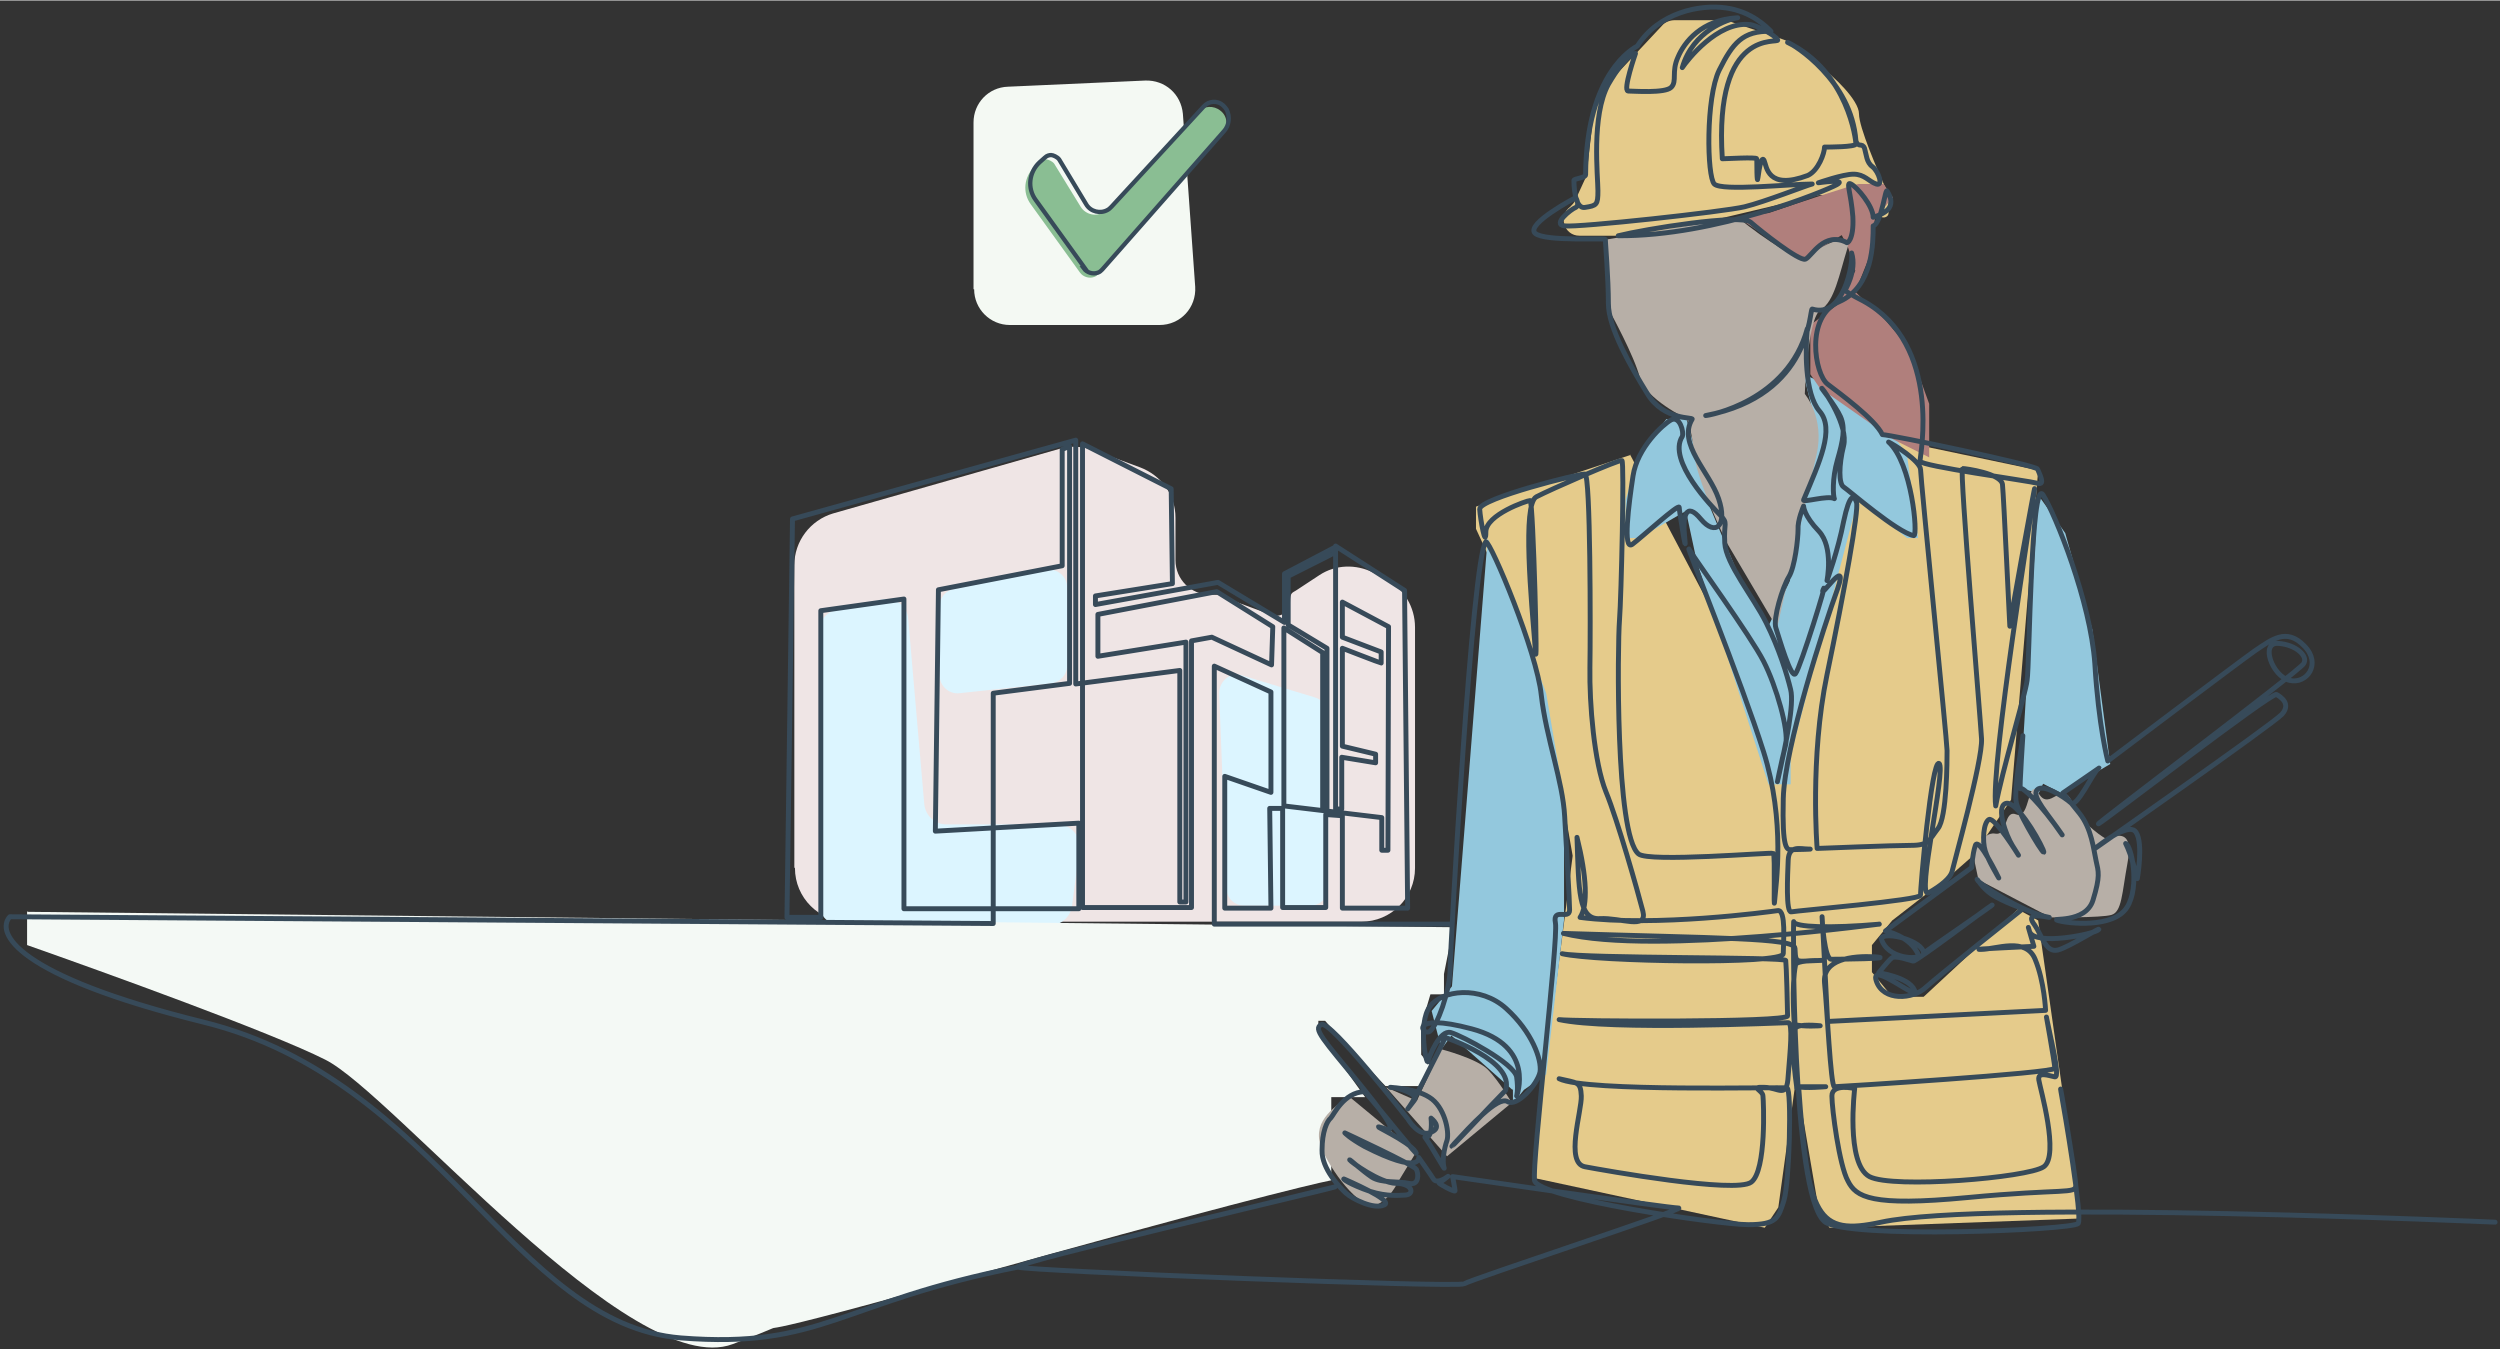
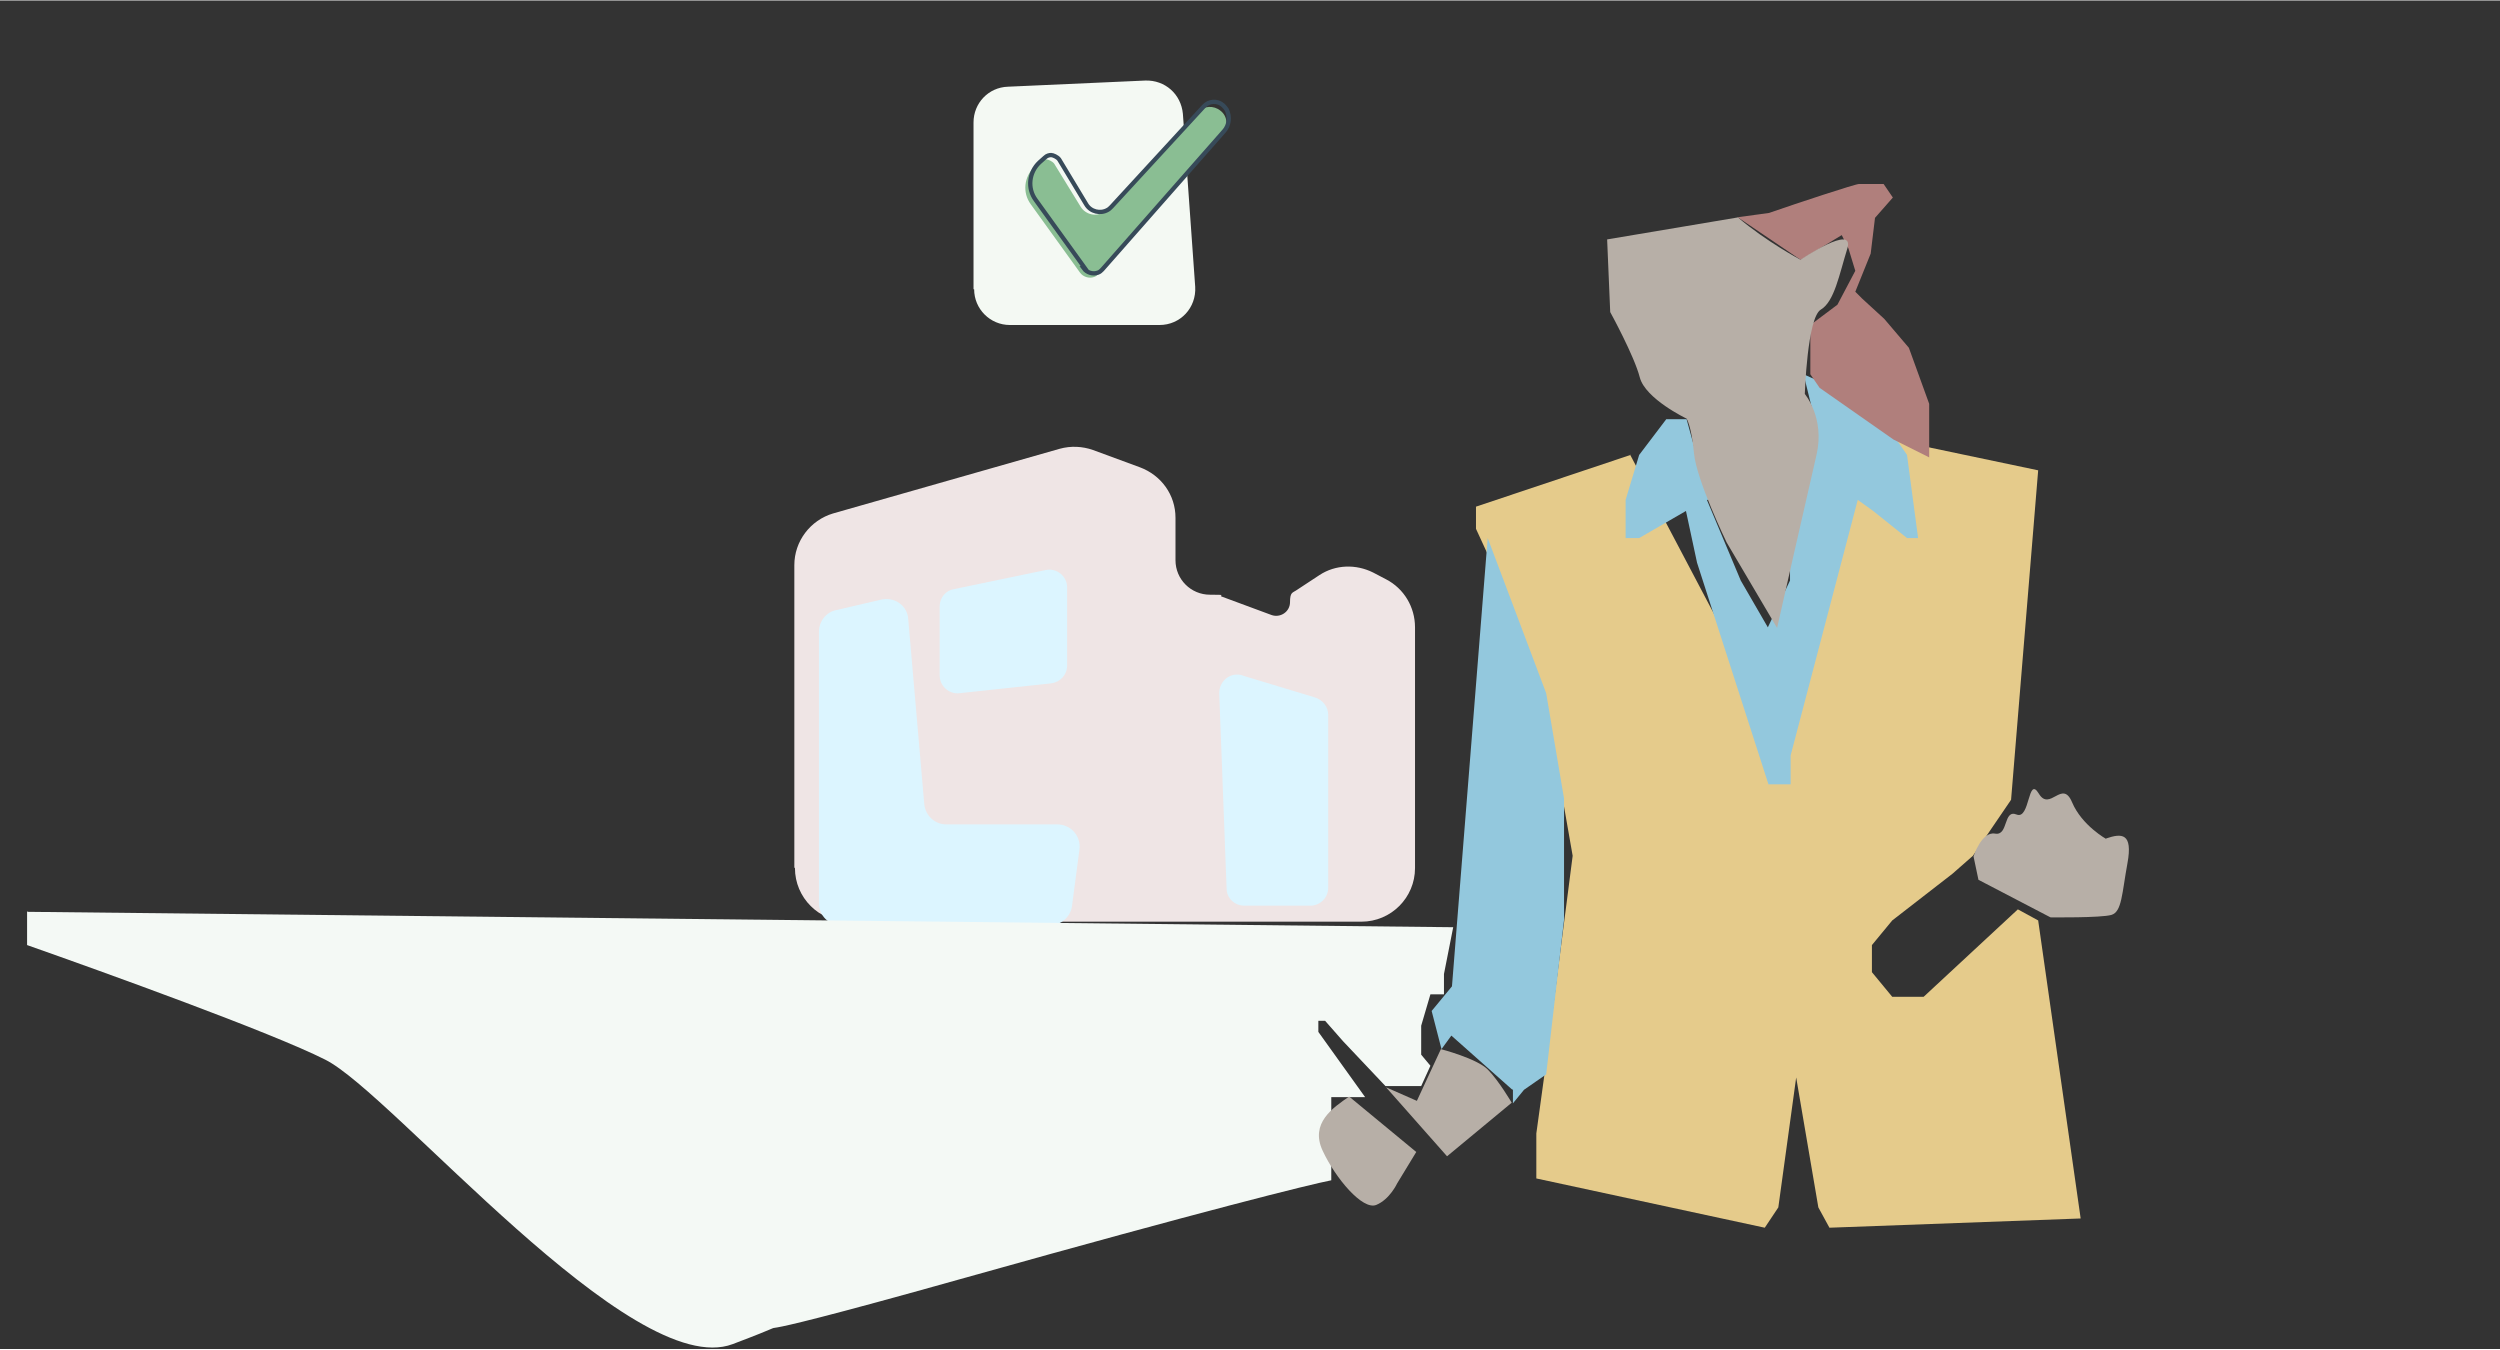
<svg xmlns="http://www.w3.org/2000/svg" id="Calque_1" width="143.2mm" height="77.3mm" version="1.1" viewBox="0 0 406 219">
  <rect x="0" y="0" width="406" height="219" fill="#333333" stroke="none" />
  <defs>
    <style>
      .st0 {
        fill: #f4f9f5;
      }

      .st1 {
        stroke-linecap: round;
        stroke-linejoin: round;
        stroke-width: .8px;
      }

      .st1, .st2 {
        fill: none;
        stroke: #374a59;
      }

      .st3 {
        fill: #e5cb8b;
      }

      .st4 {
        fill: #93c8dd;
      }

      .st5 {
        fill: #b7afa7;
      }

      .st6 {
        fill: #b07f7c;
      }

      .st7 {
        fill: #efe5e5;
      }

      .st2 {
        stroke-width: .7px;
      }

      .st8 {
        fill: #dcf5ff;
      }

      .st9 {
        fill: #f4f9f3;
      }

      .st10 {
        fill: #8abe93;
      }
    </style>
  </defs>
  <path class="st7" d="M129,140.8v-49.1c0-3.9,2.6-7.3,6.3-8.4l36.8-10.5c1.8-.5,3.7-.4,5.4.2l7.6,2.8c3.5,1.3,5.8,4.5,5.8,8.2v6.9c0,3.1,2.5,5.6,5.6,5.6s1.3.1,1.9.3l8.1,3c1.4.5,3-.5,3-2.1s.4-1.5,1-1.9l3.8-2.5c2.6-1.7,5.9-1.8,8.7-.4l2.1,1.1c2.9,1.5,4.7,4.5,4.7,7.8v39.1c0,4.8-3.9,8.7-8.7,8.7h-83.3c-4.8,0-8.7-3.9-8.7-8.7Z" />
  <path class="st8" d="M133,146.6v-44.1c0-1.7,1.2-3.2,2.8-3.5l7.3-1.7c2.2-.5,4.3,1,4.4,3.2l2.6,30c.2,1.9,1.7,3.3,3.6,3.3h18c2.2,0,3.9,1.9,3.6,4.1l-1.2,9.1c-.2,1.8-1.8,3.2-3.6,3.2h-33.9c-2,0-3.6-1.6-3.6-3.6Z" />
  <path class="st8" d="M152.6,109.5v-11.1c0-1.4,1-2.6,2.3-2.8l14.9-3.1c1.8-.4,3.5,1,3.5,2.8v12.7c0,1.5-1.1,2.7-2.6,2.9l-14.9,1.6c-1.7.2-3.2-1.2-3.2-2.9Z" />
  <path class="st8" d="M201.7,109.6l11.9,3.6c1.2.4,2.1,1.5,2.1,2.8v28.1c0,1.6-1.3,2.9-2.9,2.9h-10.7c-1.6,0-2.9-1.2-2.9-2.8l-1.2-31.7c0-2,1.8-3.5,3.8-2.9Z" />
  <path class="st3" d="M264.8,73.8l-25.1,8.4v3.6l4.7,10.2,6.6,17.8,4.4,25.1-4.4,34.2-1.5,10.9v7.3l37.1,8,2.2-3.3,2.9-21.1,3.6,21.1,1.8,3.3,40.8-1.5-6.9-48.4-3.3-1.8-15.3,14.2h-5.1l-3.3-4v-4.4l3.3-4,9.8-7.6,3.3-2.9,6.2-9.1,4.4-53.5-29.5-6.2-11.3,52-25.5-48.4Z" />
  <path class="st9" d="M158.1,46.9v-27.1c0-3.1,2.4-5.7,5.6-5.8l22.3-1c3.2-.1,5.8,2.2,6.1,5.4l2,28.1c.2,3.4-2.4,6.2-5.8,6.2h-24.3c-3.2,0-5.8-2.6-5.8-5.8Z" />
  <path class="st10" d="M175.4,44.2l-8-11.1c-1.4-1.9-1.1-4.5.6-6.1l.9-.8c.3-.3.7-.4,1-.4s1,.3,1.3.7l4.3,7c.8,1.3,2.6,1.7,3.8.8.1-.1.3-.2.4-.3l14.9-15.9c.9-1,2.5-1.1,3.6-.2,1.2.9,1.3,2.7.3,3.8l-20.1,22.7c-.2.2-.4.4-.7.5-.8.3-1.8,0-2.3-.7Z" />
  <path class="st2" d="M176.2,43.5l-8-11.1c-1.4-1.9-1.1-4.5.6-6.1l.9-.8c.3-.3.7-.4,1-.4s1,.3,1.3.7l4.4,7.3c.7,1.2,2.3,1.6,3.5.9.2-.1.4-.3.6-.5l15-16.3c.8-.9,2.2-1,3.1-.2.2.2.4.4.6.7h0c.6,1.2.4,2.6-.4,3.5l-19.8,22.5c-.2.2-.4.4-.7.5-.8.3-1.8,0-2.3-.7Z" />
-   <path class="st3" d="M268.4,38l27-6.4c.2,0,.4,0,.7,0h1.6c.4,0,.7,0,1.1.2l2.9,1.1c.2,0,.3.1.5.2l3.2,2c.3.2.8.2,1.1-.1.2-.2.2-.4.2-.6v-2.3c0-.4,0-.8-.3-1.2-1.6-3.6-4.5-10.3-4.5-12.5s-4.1-6.1-6.2-7.6l-5.4-4.1c-.2-.2-.5-.3-.8-.4l-8.9-3c-.3,0-.6-.1-.9-.1h-7.7c-.8,0-1.6.3-2.1.9l-10.1,10.8c-.4.5-.7,1-.8,1.7l-1.3,11.3c0,.3-.1.6-.2.9l-1.7,3.7c-.2.4-.5.7-.8,1-2,1.5-1,4.7,1.5,4.7h11.4c.2,0,.5,0,.7,0Z" />
  <path class="st0" d="M4.5,148l231.5,2.5-1.5,7.6v3.3h-2.2l-1.5,5.1v4.7l1.5,1.8-1.5,3.3h-5.8l-6.9-7.3-2.9-3.3h-1.1v1.8l7.6,10.6h-5.5v13.5c-3.6.7-20.5,4.9-59,15.7-48,13.5-21.8,4.7-38.2,10.9-16.4,6.2-55.3-40.8-66.2-46.2-8.7-4.4-35.9-14.2-48.4-18.6v-5.5Z" />
  <path class="st4" d="M277.5,81.1l-3.6-13.1h-3.3l-4.4,5.8-2.2,7.3v6.2h2.2l7.6-4.4,1.8,8.4,11.6,36h3.6v-4.7l10.9-41.5,2.5,1.8,5.5,4.4h1.8l-1.8-13.5-5.5-8-11.3-5.1,1.8,7.3v5.8l-4,9.1v11.3l-3.6,7.6-4.4-7.6-5.5-13.1Z" />
  <path class="st4" d="M245.5,176.8l-9.8-8.7-1.6,2.2-1.6-6.2,3.3-4,5.8-72.8,4,10.6,5.5,14.6,2.9,17.1v19.7l-2.9,25.1-3.6,2.5-1.8,2.2v-2.2Z" />
  <path class="st6" d="M292.4,42.1l-10.2-6.9,5.1-.7c4.6-1.6,14-4.7,14.6-4.7h4l1.5,2.2-2.9,3.3-.7,5.8-2.5,6.2,1.1,1.1,3.6,3.3,4,4.7,3.3,9.1v8.7l-5.8-2.9-12-8.4-1.5-2.2v-8l4.4-3.3,2.9-5.5-1.1-3.6-1.1-2.2-6.6,4Z" />
-   <path class="st4" d="M328.1,128l2.9-47.7,4.4,6.2,4.4,15.7,2.9,21.8-8,4.7-2.9-1.5-.7,1.5-2.9-.7Z" />
  <path class="st5" d="M282.2,35.2c4.7,4,10.2,6.9,10.2,6.9,0,0,8.9-6,7.6-1.8s-2.1,8.6-4.3,9.9-2.6,13.7-2.6,13.7c0,0,3.3,3.9,1.9,9.9s-6.4,28.1-6.4,28.1l-8.2-13.9s-4.9-10.1-5.3-14.5-1.2-5.6-1.2-5.6c0,0-6.7-3.2-7.6-6.7s-4.8-10.6-4.8-10.6l-.5-11.8,21.4-3.6Z" />
  <path class="st5" d="M342,136.1c2.6-.9,4.4-.9,3.5,4s-.9,7.9-2.6,8.4-9.9.4-9.9.4l-11.7-6.1-.8-3.8s1.3-4.1,3.5-3.7,1.3-4,3.5-3.1,1.8-6.4,3.6-3.4,3.8-2.4,5.4,1.4,5.6,6,5.6,6Z" />
  <path class="st5" d="M245.5,179l-10.5,8.7-9.9-11.2,5,2.2,3.9-8.4s5.8,1.5,7.6,3.3,3.9,5.4,3.9,5.4Z" />
  <path class="st5" d="M219.1,178c-2.6,1.8-6.4,4.3-4.3,8.8s6.5,9.7,8.7,8.8,3.4-3.5,3.4-3.5l3.1-5.1-10.9-9Z" />
-   <path class="st1" d="M197.4,197.4s21.2-5.2,19.3-4.7c-1.8.6-52.7,12.4-51.4,13M165.3,205.7c1.3.6,71.5,3.4,72.5,2.7,1-.7,36.4-12.3,34.8-12.3s-36.7-5.1-36.7-5.1c0,0,.4,2,.4,2.3s-2.8-1.2-2.6-1.3c.2,0,1.8-1.3,1.4-1-.4.3-1.8,1.2-2.3.4-.5-.8-2.4-3.5-2.4-3.5,0,0,.4,2.9-8.8-1.8-2.5-1.4-3.2-2.2-3.2-2.2,0,0,11.2,5.2,11.6,5.9.4.7.5,2.7-1.2,2.3-1.7-.4-4.4,0-6-1-1.5-1-3.8-3.1-3.6-2.8.2.3,4.8,3.7,7.5,3.8,2.7,0,3.1,1.8,1.5,1.9-1.6.1-3.8.2-6.8-1-3.1-1.2-3.4-1.8-3.1-1.6.2.1,8.2,3.5,6.5,4.2-1.7.8-5.2-1-6.2-1.9-1-.9-4-4-3.9-7,0-3,.8-4.7,1.4-5.2.5-.5,2.1-4.2,5.5-4.3,1.8,1.9,9.4,11.6,8.3,9.8-1.1-1.8-7.6-4.6-5.7-4s3.3,1.2-3.1-6.7c-6.4-7.8-7.9-9.3-6.5-10,1.4-.8,14,15.3,14,15.3,0,0,1.8,3.1,3.8,2.2,2-.8,0-2.3,0-2.3,0,0,.4,3.4-1,3.1,1,1.3,3.5,5.9,3.1,4.9-.3-1,0-3,.5-4.4.4-1.4-.4-5.5-2.9-7-2.5-1.6-7.2-1.6-6.2-1.6s4.6,1.1,3.8,2.1c-.8,1-1.5,2-.8,1,.8-1,4-7.6,4.6-8.7.5-1,1.2-2.5,1.2-2.5,0,0,11.4,3.8,9.8,8.6-1.9,1.9-10.7,11.3-8.3,8.6,2.5-2.7,7-7.7,8.6-6.8,1.5,1,4.9-2.8,5.3-4.8.3-2-1.3-6.5-5.5-10.3-4.2-3.8-10.5-3-12.4-.3-2,2.7-.5,9.8-.3,8.9.2-.8,1.9-5.2,3.7-4.7,1.8.5,10.3,5,10.7,7.2.3,2.2,0,3.1,0,3.1,0,0,3.2-8.1-7.3-10.9-10.5-2.8-8,1.3-6.8.4,1.2-.9,3.2-6.3,3.3-10.1,0-3.8,3.6-66.9,5.8-69.4.8,0,8.3,17.9,9,24.9.8,7,3.5,14,3.8,19.7.3,5.7.8,13.5.8,15.2s-2.8-.5-2.3,2.1c.5,2.6-3.8,38.9-3.4,41.8.4,2.9,30,7.2,34.7,7.2s4.9-1.1,5.8-3.9c.9-2.8,1.3-18.2.5-18.3-.9-.2-32.6.7-37-1.5,2.9.7,3.5.4,3.6,2.8s-2.7,10.9.6,11.5c3.2.6,24.5,4.4,27,2.5,2.5-1.9,2-13.1,1.9-14,0-.9-2.2-1.5.2-1.4,2.4,0,3.7,2,3.9-1.9.3-3.8.8-8.6,0-8.6s-28.9,1.3-37.2-.5c2,.3,37.1.5,37.1-.6s-.2-8.4-.3-9c0-.6-32.7-.3-36.3-1.1,5.5,1.3,35.9,1.8,35.9,0s.5-7.2-.9-7c-1.4.2-19.8,2.7-32.1,1.1,1.3-1.9,1.1-6.6-.5-13,.3,8.6.2,13.4,3.7,13.2,3.4-.2,7.8,1.9,7-1.2-.8-3.1-4.1-14.8-6-19.4-1.9-4.7-2.7-14.3-2.6-20.2.1-5.9.1-31.3-.8-31.4-.9-.1-17.2,4-17.1,5.7.1,1.7,1,6.5,1,3.7s6.7-5.1,7.2-5.1,1.3,31.3.8,23.8c-.6-7.4-2.1-23.2.2-24.4,2.3-1.2,13.5-6.1,13.9-5.9.4.2-.1,22.2-.4,26-.3,3.8-.7,34.8,3.1,37.9,1.6,1.4,21.6-.3,21.9-.1.3.2,0,10.2.2,7.7.2-2.6,1.8-12.8-1.8-24.2-3.6-11.4-12.9-34.4-12.1-32.9.8,1.4,10,14.1,12.1,18.2,2.1,4.1,4.1,11.2,3.6,13.5-.6,2.3-2,9.1-1,4.5,1-4.5,2.4-11,1.8-13.4-.6-2.5-1.9-6.7-4-10.9-2.1-4.2-6.5-9.5-6.7-12.9-.2-3.4.6-3.1-.7-4.5-1.3-1.3-8.7-8.9-6.2-12.8.3-.7-.4-3.4-1.8-2.7-1.3.7-5.5,4.5-6.2,9.1-.7,4.6-1.7,12.3-.1,11.1,1.6-1.2,7.5-6.6,7.6-6,0,.6,1.3,8.6.9,5-.4-3.6.2-6,2.6-3.1,2.4,2.9,4.4,1.1,2.9-3.3s-6.7-8.9-4.3-12.9c.3-.4-4.6.3-7.3-4.2-2.7-4.4-6.3-10.6-6.3-14.6s-.5-10.1-.5-10.4-9.8.4-11.4-1c-1.6-1.5,6.6-5.8,6.6-5.8,0,0,.7,1.2,0,1.6-.8.3-3.9,2.8-1.8,3,2.1.3,25.9-2.3,29.2-3.1,3.3-.8,10.1-3.5,11-3.7-3.6,0-14.7,1.2-15.9,0-1.2-1.2-1.4-14,.8-18.5,2.2-4.4,3.8-6.4,8.4-6.3-.7-.7-3.1-3.2-7.3-3.8-4.2-.6-10.9.7-14.4,6.2-.6.3-8.3,4.4-8.4,20.9,0,.5-1.8.6-1.9.9,0,.3,0,4.7,1.8,4.4,1.9-.3,2.1-.4,2.1-2.7s-1.1-12.2,1.7-17.3c2.9-5,4.4-5,4.4-5,0,0-2.1,6-1.2,6.1.9,0,6,.4,7-.6,1-1,0-2.5,1.1-4.9,1-2.4,3.8-6.1,9.7-6.4-1.5.2-7.3,2.1-9,8.1.8-1.2,5.7-7.5,10.9-7,1,0,4.3,1.8,4.6,2.5.3.7-10.4-2.3-9,19.3.5,0,5.6-.3,5.6,0s0,4.7.2,3c.2-1.6.6-3.6,1-2.7.4.9.5,4.9,7.1,2.4,1.7-.8,2.7-3.6,2.7-4.6.7,0,5,0,5.1-.5,0-.5-1.2-11.7-11.1-16.5,1,.3,10.4,6.2,11.1,16,.4,1.2,1,.2,1.4,1.2.3,1,.3,2.3,1.3,3,1,.8,1.8,3.2.6,2.8-1.2-.4-1.9-1.6-3.7-1.6-1.7,0-5.7,1.4-5.7,1.4,0,0,4.8-.7,3,.3s-19.6,8.4-35.5,8.3c4.4-1.1,19.9-3.6,21.5-2.2,1.6,1.4,7.9,6.4,8.9,6,1-.4,3-4.6,6.7-2.7,0,.2,1.2-.3,1-4.2-.3-3.9-1.2-5.8-.3-5.3,1,.5,3.6,3.6,3.6,5.4,1.9-.6,3.9-1.6,2.3-4.2-.3-1-.9,5.2-2.3,5.6,0,2.7,0,9.9-5.5,12.3-5.6,2.4-4,11.8-1.9,13.4,2.1,1.6,7.7,5.7,8.9,8.2,1.3,0,25.1,5,25.2,5.6.2.6,1.4,2.7,0,2.3s-19.1-2.8-19.1-3.6c0-.8,3.7-18.9-9.2-26-2-1-3-1.7-3-1.7,0,0,2-3.2,1.1-6.1.3,1.6-1.3,10.7-6.4,9.1-.5,0,0,14-17.3,17.3.5,0,13.3-2.3,16.5-14.1-.3,3.1-.5,10.5,2,13.4,2.5,2.9,0,8.2-2.6,14.4-.2.5,4-.8,5-.2-.2-.4-.4-3.2.5-6.3.9-3.1,1.3-5.2.5-7-.8-1.8-3.5-5.1-3-4.6.5.5,4.3,6.1,3.5,9.3-.8,3.2-.8,6.2,0,6.7.8.5,8.7,7.4,11.4,7.9.7,0-.3-11.8-4.1-15.2.7.3,5.2,3.1,5.2,4.5,0,1.4,4.3,44.1,4.3,45.6,0,1.5,0,10.9-1.5,12.7-1.4,1.8-1.4,2.7-4.3,2.7s-15.3.5-15.3.5c0,0-1.2-14.7,1.6-28.2,2.8-13.5,5.2-26.8,4.8-28-.4-1.2-1.1-1.6-2.1,3.1-.9,4.7-2.7,9.6-2.7,9.6,0,0,1.1-5.4-1.3-8-2.5-2.6-2.5-4.1-2.5-4.1,0,0-1,2.3-.9,3.8,0,1.5-.5,6.1-1.5,7.7-1,1.6-2.6,6.8-2.1,8.3.5,1.5,2.5,8.5,3.2,7.4.8-1,5.4-15.8,4.5-13.7s4.3-5.8,2.3,0c-2.1,5.8-8.6,25.6-8.8,34-.2,8.4.6,8.3,1.3,8.3s4.1-.1,2.8-.1-3.2-.7-3.3,1.8c-.1,2.5-.4,8.6.5,8.4s21.1-1.9,21-2.7c-.1-.7,1.8-22.2,3-21.4,1.2.8-3.8,22.2-1.7,21,2.1-1.2,3.5-2.4,3.8-3.4.2-1,5-18.1,4.8-21.6-.2-3.5-3.6-43.9-3.1-43.9s6.3.8,6.5,2.6c.2,1.8,1.2,23.7,1.2,23s4.3-24.3,4-22.2c-.2,2.1-7.2,45.1-6.3,51.4,1-5.6,4.8-18,5.1-20.4.4-2.4.6-33.3,2.6-30.1,2,3.2,7.7,17.3,8.4,27.4.6,10.1,2.1,15.8,2.1,15.8,0,0,21.2-16,23.9-17.9,2.7-1.8,5.1-3.8,8-.8,2.9,2.9.4,6.3-2.4,5.6-2.8-.7-4.8-6.2-1.8-6,2.9.2,4.9,2.1,4.1,3.3-.7,1.2-34.2,26.4-33.3,26,1-.5,28.1-21.4,28.9-21,.7.4,2.4,1.5.9,3.2-1.6,1.7-30.5,21.9-30.5,21.9,0,0,2.2-1.8,4.1-2.7,1.2-.5,2.2-.8,2.7,0,1.2,1.8.2,7.5.2,7.5,0,0-1-4-1.9-5.7.9.2,2.4,7,.2,10.4-2.2,3.4-9.6,2.6-11.2,2.1-1.6-.5,4.5.6,5.7-3.3,1.2-3.9.9-4.6.5-6.4-.4-1.8-.7-5.2-2.7-7.7-1.9-2.4-2.7-3.3-2.7-3.3,0,0,6.7-4.6,5.8-4-.9.6-3.5,6.5-4.5,5.6-1.1-1-4.6-3.2-5.5-2.1-.9,1.1,1.8,3.9,4.1,7.3-3.5-5.1-6.6-8-6.8-7.5-.2.5.5-9.8.4-8.5-.1,1.3-1.6,9-1,11,.6,2.1,5.2,9.7,4.3,7.4-1-2.3-4.5-8.1-6.1-7.5-1.6.6.1,5.2,1.1,6.8l1,1.6s-3.9-6.3-4.8-5.8c-.9.5-1.1,3.5-.6,5.1.5,1.6,2.2,4.4,2.2,4.4,0,0-3.3-6.8-3.8-5.3-.5,1.5-.6,3.6-.6,3.6l-14,10.3s4.1.8,5.4,4c.1.6-5.1.7-6.1-2.8.7-1.2,6.8.4,6.9,2.4.9-.7,11.7-8.1,11.1-7.8s-12.3,9.2-12.8,9.1c-.5-.1-2.9-1-3.5-.5-.6.5-2.1,2.4-2.1,2.4,0,0,4.9.7,5.8,2.8,1,2.1-7.3-4.9-6.2-1.5,1.1,3.4,6,3,8,1.1,2.1-1.9,15.8-12.8,15.8-12.8,0,0-3.3-1.2-5-2.3-1.7-1.1-2.6-2.9-2.4-2.4.1.5,7.2,5.3,11.7,6.1-2.2-.4-3.7-.5-2.4,1.2,1.2,1.7,1.8,4.6,3.8,4.1,1.9-.5,7.3-4,6.6-3.3-.6.7-10.4,2.7-11.2.3-.7-2.4.7,2.4.7,2.4,0,0-11,.5-8.6.5s7.3-2.1,8.8,1.6c1.5,3.6,1.7,8.3,1.7,8.3l-35.4,1.8s-.9-17.7-.9-17,.4,6.9,1.5,6.9,10.8-.1,7.1-.4c-3.8-.2-8.5.4-8.2,4.2.4,3.8,1,16.9,1.6,16.9s35.8-2.2,35.8-3-1.7-10.2-1.3-8c.4,2.2,2.3,9.6,1.3,9.4s-2.8-.9-2.6.5c.2,1.3,3.4,12.3.8,14.1s-24.5,3.6-28.3,1.6c-3.9-2.1-2.4-14.3-2.4-14.3,0,0-3.7-.9-3.7,1.2s1.2,11.3,2.6,13.8c1.3,2.6,3.7,4.2,19.4,2.7,15.8-1.5,17.6-.5,17.6-2s-2.9-18.5-2.4-15.2c.6,3.3,3.5,20.3,2.8,21.4s-37.8,2.6-41.2-.3c-5.4-4.6-5.1-49.7-5-48.7.1.9,6,1.1,13.9.4,2.4-.4-36.4,5.2-51.3,1.5,25,.8,37.5.7,37.6,2.4.1,1.7,0,2.2,1.5,2.1,0,0,4.6-.2,2.5-.1-.8,0-3.7,0-3.9.7-.7,3.5-.2,9.7-.2,9.7,1.6.4,4.2.2,4.2.2,0,0-3.6-.4-4,.4-.6,1.3-.5,4.6.2,9.7M165.3,205.7c-28.9,5.7-31.8,13.3-54.7,11.5-27.2-2.2-39.4-41.9-77.6-51.3C2.3,158.3-.7,151.3,1.6,148.8l159.7,1.1v-37.4l12.4-1.6v-38.5s-1.2.5-1.2.5v18.9l-20.1,3.9-.5,39.2,23.3-1.3v13.9h-28.4v-50.3l-13.5,1.9v49.8h-5.5l.9-64.7,46-12.8v39.6l16.9-2.2v37.6c.1,0,1,0,1,0v-42.2c0,0-14.3,2.3-14.3,2.3v-6.8l19.3-3.7,9.1,5.7-.2,6.2-9.7-4.5-3.3.6v43.3h-17.7v-75.3l14.4,7.3.2,15.4-12.5,2v1.4s19.9-3.6,19.9-3.6l10.8,6.5v-7.9l8-4.2v.9c-.1,0-7.4,3.7-7.4,3.7v7.9l6.3,3.8v26h-.7v-25.3l-6.3-4v28.9l15.9,1.9v5.3h1c0,0,.1-36.3.1-36.3l-7.5-4v5.7l6.3,2.4v1.8c-.1,0-6.3-2.4-6.3-2.4v15.9s5.4,1.3,5.4,1.3v1.4s-5.5-.9-5.5-.9v8.4h-1v-42.7l11.2,7.2.5,51.6h-10.6v-15l-2.7-.2v15.1h-7v-16.1c0,0-2.1,0-2.1,0l.2,16.2h-7.5v-21.4l7.5,2.6v-16.3l-9.2-4.2v41.9h38.6M292.1,176.4c.9.3,4.4,0,4.4,0,0,0-4.4,0-4.4,0ZM292.1,176.4c1.5,21.1,2.9,24.3,13.4,22,17.1-3.7,99.7,0,99.7,0" />
</svg>